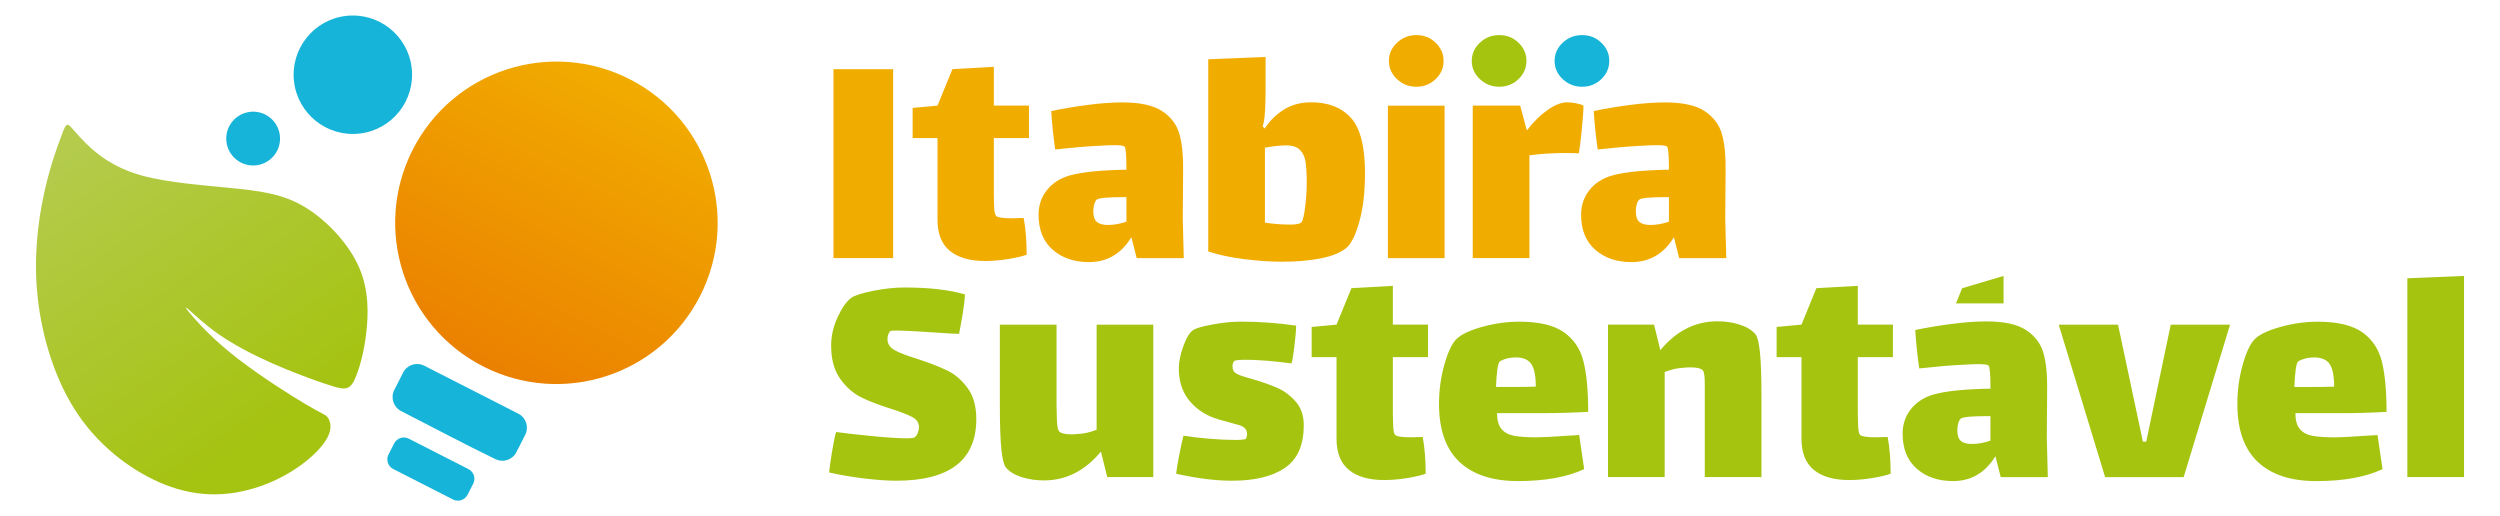
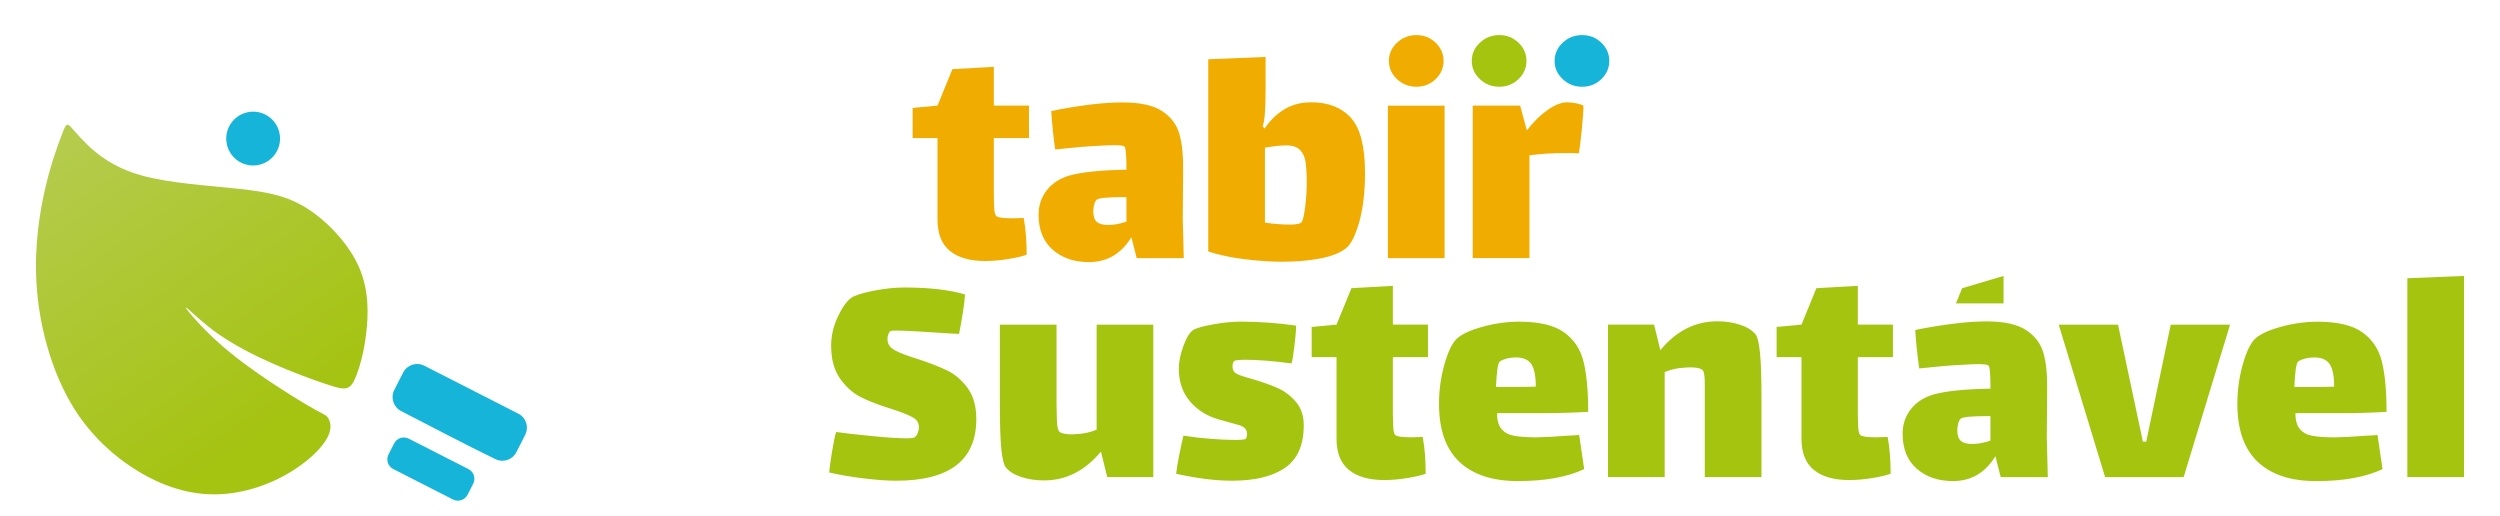
<svg xmlns="http://www.w3.org/2000/svg" id="Camada_1" data-name="Camada 1" viewBox="0 0 797.39 164.63">
  <defs>
    <style>
      .cls-1, .cls-2 {
        fill: #16b4d8;
      }

      .cls-3 {
        fill: url(#Gradiente_sem_nome_3);
      }

      .cls-4 {
        fill: url(#Gradiente_sem_nome_4);
      }

      .cls-2, .cls-5 {
        fill-rule: evenodd;
      }

      .cls-6 {
        clip-rule: evenodd;
      }

      .cls-6, .cls-7, .cls-8, .cls-9 {
        fill: none;
      }

      .cls-8 {
        clip-path: url(#clippath);
      }

      .cls-5, .cls-10 {
        fill: #a5c410;
      }

      .cls-9 {
        clip-path: url(#clippath-1);
      }

      .cls-11 {
        fill: #f1ac00;
      }
    </style>
    <clipPath id="clippath">
      <path class="cls-6" d="m27.62,45.92c3.31,3.22,8.5,7.51,17.48,10.03,8.98,2.52,21.75,3.26,31.23,4.29,9.48,1.03,15.69,2.36,22.08,6.54,6.39,4.19,12.98,11.23,16.16,18.59,3.18,7.36,2.94,15.04,2.23,20.96-.71,5.92-1.9,10.09-2.91,12.84-1.01,2.75-1.84,4.07-3.1,4.54-1.26.47-2.95.09-7.02-1.28-4.07-1.36-10.53-3.71-16.8-6.48-6.27-2.77-12.36-5.97-17.16-9.3-4.8-3.33-8.3-6.8-9.76-8.04-1.46-1.24-.86-.25,1.66,2.62,2.53,2.88,6.99,7.64,14.06,13.11,7.06,5.47,16.73,11.66,21.95,14.73,5.22,3.08,5.99,3.04,6.75,4.01.76.97,1.5,2.96.34,5.69-1.16,2.73-4.21,6.22-8.81,9.56-4.59,3.34-10.73,6.53-17.99,8.21-7.26,1.67-15.65,1.83-25.19-1.88-9.54-3.71-20.23-11.27-27.7-22.1-7.46-10.82-11.7-24.9-13.09-37.6-1.39-12.7.06-24.02,1.92-32.75,1.86-8.73,4.13-14.87,5.45-18.4,1.32-3.53,1.69-4.46,2.59-3.86.9.61,2.33,2.75,5.64,5.97" />
    </clipPath>
    <linearGradient id="Gradiente_sem_nome_3" data-name="Gradiente sem nome 3" x1="88.67" y1="134.79" x2="26.55" y2="43.61" gradientUnits="userSpaceOnUse">
      <stop offset="0" stop-color="#a5c311" />
      <stop offset="1" stop-color="#b4cb4c" />
    </linearGradient>
    <clipPath id="clippath-1">
-       <path class="cls-7" d="m200.83,25.25c12.65,6.45,21.49,17.42,25.55,29.94,4.07,12.52,3.35,26.59-3.09,39.23-6.45,12.65-17.42,21.49-29.93,25.55-12.52,4.07-26.59,3.35-39.24-3.09-12.65-6.45-21.49-17.42-25.56-29.93-4.06-12.52-3.35-26.59,3.1-39.24,6.45-12.65,17.42-21.49,29.93-25.55,12.52-4.07,26.59-3.35,39.24,3.09" />
-     </clipPath>
+       </clipPath>
    <linearGradient id="Gradiente_sem_nome_4" data-name="Gradiente sem nome 4" x1="200.82" y1="25.25" x2="154.11" y2="116.88" gradientUnits="userSpaceOnUse">
      <stop offset="0" stop-color="#f1ac00" />
      <stop offset="1" stop-color="#eb8000" />
    </linearGradient>
  </defs>
  <g class="cls-8">
    <rect class="cls-3" x="10.63" y="39.35" width="107.1" height="119.02" />
  </g>
  <g class="cls-9">
    <rect class="cls-4" x="124.49" y="18.09" width="105.95" height="105.95" />
  </g>
  <path class="cls-1" d="m135.31,116.64l30.04,15.32c1.22.62,2.08,1.69,2.47,2.9.38,1.16.33,2.45-.21,3.63-.93,1.93-1.96,3.85-2.93,5.76-.62,1.22-1.69,2.08-2.9,2.47-1.16.38-2.45.33-3.63-.21-10.12-4.9-20.3-10.32-30.33-15.46-1.16-.63-1.98-1.67-2.36-2.85-.39-1.21-.33-2.58.29-3.8l2.85-5.59c.62-1.22,1.69-2.08,2.9-2.47,1.21-.39,2.58-.33,3.8.3" />
  <path class="cls-1" d="m130.36,139.91l19.07,9.72c.84.43,1.44,1.17,1.71,2.01.27.84.23,1.78-.2,2.63l-1.81,3.54c-.43.84-1.17,1.44-2.01,1.71-.84.27-1.78.23-2.63-.2l-19.18-9.78c-.79-.44-1.34-1.15-1.6-1.95-.27-.84-.23-1.78.2-2.62l1.81-3.55c.43-.84,1.17-1.43,2-1.71.84-.27,1.78-.23,2.63.2" />
  <path class="cls-1" d="m79.76,35.67c4.71-.54,8.96,2.84,9.51,7.55.54,4.71-2.84,8.96-7.55,9.51-4.71.54-8.96-2.84-9.5-7.55-.54-4.71,2.84-8.96,7.55-9.5" />
-   <path class="cls-1" d="m110.39,5.07c10.37-1.19,19.73,6.25,20.92,16.61,1.19,10.37-6.25,19.73-16.61,20.92-10.37,1.19-19.73-6.25-20.92-16.61-1.19-10.37,6.25-19.73,16.61-20.92" />
-   <rect class="cls-11" x="265.84" y="22.07" width="19.03" height="60.25" />
  <path class="cls-11" d="m317,62.34c0,1.27.04,2.59.11,3.96.07,1.37.28,2.24.63,2.59.49.49,2.22.74,5.18.74l3.59-.11c.63,3.38.95,7.29.95,11.73-1.34.49-3.29.95-5.87,1.37-2.57.42-5.02.63-7.35.63-4.86,0-8.62-1.07-11.26-3.22-2.64-2.15-3.96-5.48-3.96-9.99v-26h-7.93v-9.62l7.93-.74,4.76-11.63,13.21-.74v12.37h11.21v10.36h-11.21v18.29Z" />
  <path class="cls-11" d="m353.47,71.75c1.83,0,3.77-.35,5.81-1.06v-7.82h-.85c-5.21,0-8.1.28-8.67.85-.35.35-.62.88-.79,1.59-.18.7-.26,1.37-.26,2.01,0,1.69.39,2.85,1.16,3.49.78.63,1.97.95,3.59.95m9.09,10.57l-1.69-6.66c-3.24,5.29-7.75,7.93-13.53,7.93-4.72,0-8.58-1.32-11.58-3.96-3-2.64-4.49-6.36-4.49-11.15,0-2.96.86-5.55,2.59-7.77,1.73-2.22,4.11-3.79,7.14-4.7,3.95-1.13,10.04-1.76,18.29-1.9,0-4.65-.21-7.12-.63-7.4-.35-.28-1.48-.42-3.38-.42-1.2,0-2.85.07-4.97.21-3.38.14-7.96.53-13.74,1.16-.56-3.81-.99-7.89-1.27-12.26,3.73-.78,7.65-1.43,11.73-1.96,4.09-.53,7.75-.79,10.99-.79,5.64,0,9.87.93,12.69,2.8,2.82,1.87,4.65,4.32,5.5,7.35.85,3.03,1.23,6.87,1.16,11.52l-.11,15.54.32,12.47h-15.01Z" />
  <path class="cls-11" d="m415.2,70.8c.42-.7.79-2.36,1.11-4.97.32-2.61.48-5.11.48-7.51,0-2.82-.12-5.04-.37-6.66-.25-1.62-.85-2.91-1.8-3.86-.95-.95-2.41-1.43-4.39-1.43-1.76,0-4.02.25-6.77.74v23.89c2.61.42,5.32.63,8.14.63,2.04,0,3.24-.28,3.59-.85m2.96-38.16c5.5,0,9.74,1.66,12.74,4.97,2.99,3.31,4.49,9.16,4.49,17.55,0,6.13-.62,11.36-1.85,15.7-1.23,4.33-2.63,7.1-4.18,8.3-1.83,1.48-4.55,2.57-8.14,3.28-3.59.7-7.68,1.06-12.26,1.06-3.52,0-7.47-.26-11.84-.79-4.37-.53-8.28-1.36-11.73-2.48V18.9l18.29-.74v9.94c0,.56-.02,1.87-.05,3.91-.04,2.04-.12,3.75-.26,5.13-.14,1.37-.35,2.41-.63,3.12l.63.74c1.62-2.47,3.66-4.48,6.13-6.03,2.47-1.55,5.36-2.33,8.67-2.33Z" />
  <path class="cls-11" d="m442.68,33.7h18.08v48.63h-18.08v-48.63Zm9.09-6.03c-2.4,0-4.46-.81-6.18-2.43-1.73-1.62-2.59-3.56-2.59-5.81s.86-4.19,2.59-5.81c1.73-1.62,3.79-2.43,6.18-2.43s4.44.81,6.13,2.43c1.69,1.62,2.54,3.56,2.54,5.81s-.85,4.19-2.54,5.81c-1.69,1.62-3.74,2.43-6.13,2.43Z" />
  <path class="cls-11" d="m499.87,32.64c.92,0,1.89.11,2.91.32,1.02.21,1.78.46,2.27.74,0,1.55-.18,4.11-.53,7.66-.35,3.56-.67,6.08-.95,7.56-.7-.07-2.01-.11-3.91-.11-4.44,0-8.39.25-11.84.74v32.77h-18.08v-48.63h15.12l2.11,7.82h.11c2.04-2.68,4.23-4.83,6.55-6.45,2.33-1.62,4.4-2.43,6.24-2.43" />
-   <path class="cls-11" d="m526.51,71.75c1.83,0,3.77-.35,5.81-1.06v-7.82h-.85c-5.21,0-8.1.28-8.67.85-.35.35-.62.88-.79,1.59-.18.7-.26,1.37-.26,2.01,0,1.69.39,2.85,1.16,3.49.77.63,1.97.95,3.59.95m9.09,10.57l-1.69-6.66c-3.24,5.29-7.75,7.93-13.53,7.93-4.72,0-8.58-1.32-11.58-3.96-3-2.64-4.49-6.36-4.49-11.15,0-2.96.86-5.55,2.59-7.77,1.73-2.22,4.1-3.79,7.14-4.7,3.95-1.13,10.04-1.76,18.29-1.9,0-4.65-.21-7.12-.63-7.4-.35-.28-1.48-.42-3.38-.42-1.2,0-2.85.07-4.97.21-3.38.14-7.96.53-13.74,1.16-.56-3.81-.99-7.89-1.27-12.26,3.74-.78,7.65-1.43,11.73-1.96,4.09-.53,7.75-.79,10.99-.79,5.64,0,9.87.93,12.68,2.8,2.82,1.87,4.65,4.32,5.5,7.35.85,3.03,1.23,6.87,1.16,11.52l-.11,15.54.32,12.47h-15.01Z" />
  <path class="cls-10" d="m767.84,88.75l18.08-.74v64.16h-18.08v-63.42Zm-34.67,26.43c-.42.21-.74,1.13-.95,2.75-.21,1.62-.35,3.45-.42,5.5h5.5c3.31,0,5.71-.04,7.19-.11,0-3.38-.48-5.78-1.43-7.19-.95-1.41-2.59-2.12-4.92-2.12-1.9,0-3.56.39-4.97,1.16Zm11.84,24.31c1.76,0,5.04-.18,9.83-.53.63,0,1.8-.07,3.49-.21l1.59,10.89c-5.43,2.54-12.47,3.81-21.14,3.81-8.1,0-14.32-2.04-18.66-6.13-4.33-4.09-6.5-10.25-6.5-18.5,0-4.23.55-8.32,1.64-12.26,1.09-3.95,2.34-6.69,3.75-8.24,1.48-1.55,4.23-2.89,8.25-4.02,4.02-1.13,8-1.69,11.95-1.69,6.34,0,11.1,1.13,14.27,3.38,3.17,2.25,5.25,5.37,6.24,9.36.99,3.98,1.48,9.32,1.48,16.01-4.79.28-9.48.42-14.06.42h-15.01c0,2.25.48,3.95,1.43,5.07.95,1.13,2.31,1.85,4.07,2.17,1.76.32,4.23.48,7.4.48Zm-52.64-35.94h18.92l-14.8,48.63h-25.05l-14.8-48.63h18.92l7.93,37.32h1.06l7.82-37.32Zm-63.32,38.05c1.83,0,3.77-.35,5.81-1.06v-7.82h-.84c-5.21,0-8.1.28-8.67.85-.35.35-.62.88-.79,1.59-.18.7-.26,1.37-.26,2.01,0,1.69.39,2.85,1.16,3.49.78.63,1.97.95,3.59.95Zm9.09,10.57l-1.69-6.66c-3.24,5.28-7.75,7.93-13.53,7.93-4.72,0-8.58-1.32-11.58-3.96-3-2.64-4.49-6.36-4.49-11.15,0-2.96.86-5.55,2.59-7.77,1.73-2.22,4.11-3.79,7.14-4.7,3.95-1.13,10.04-1.76,18.29-1.9,0-4.65-.21-7.12-.63-7.4-.35-.28-1.48-.42-3.38-.42-1.2,0-2.85.07-4.97.21-3.38.14-7.96.53-13.74,1.16-.56-3.81-.99-7.89-1.27-12.26,3.74-.78,7.65-1.43,11.73-1.95,4.09-.53,7.75-.79,10.99-.79,5.64,0,9.87.93,12.69,2.8,2.82,1.87,4.65,4.32,5.5,7.35.84,3.03,1.23,6.87,1.16,11.52l-.11,15.54.32,12.47h-15.01Zm-45.56-19.98c0,1.27.04,2.59.1,3.96.07,1.38.28,2.24.63,2.59.49.49,2.22.74,5.18.74l3.59-.11c.63,3.38.95,7.29.95,11.73-1.34.49-3.29.95-5.87,1.38-2.57.42-5.02.63-7.35.63-4.86,0-8.62-1.07-11.26-3.22-2.64-2.15-3.96-5.48-3.96-9.99v-26h-7.93v-9.62l7.93-.74,4.76-11.63,13.21-.74v12.37h11.2v10.36h-11.2v18.29Zm-32.66-25.58c.63.77,1.11,2.71,1.43,5.81.32,3.1.48,7.82.48,14.17v25.58h-18.08v-29.7c0-2.26-.18-3.67-.53-4.23-.56-.71-1.87-1.06-3.91-1.06-.99,0-1.73.04-2.22.11-1.97.07-4.02.53-6.13,1.37v33.51h-18.08v-48.63h14.69l2.01,8.14c5.07-6.13,11.13-9.2,18.18-9.2,2.54,0,4.92.35,7.13,1.06,2.22.71,3.89,1.73,5.02,3.07Zm-81.39,8.56c-.42.21-.74,1.13-.95,2.75-.21,1.62-.35,3.45-.42,5.5h5.5c3.31,0,5.71-.04,7.19-.11,0-3.38-.48-5.78-1.43-7.19-.95-1.41-2.59-2.12-4.92-2.12-1.9,0-3.56.39-4.97,1.16Zm11.84,24.31c1.76,0,5.04-.18,9.83-.53.63,0,1.8-.07,3.49-.21l1.59,10.89c-5.43,2.54-12.47,3.81-21.14,3.81-8.1,0-14.32-2.04-18.66-6.13-4.33-4.09-6.5-10.25-6.5-18.5,0-4.23.55-8.32,1.64-12.26,1.09-3.95,2.34-6.69,3.75-8.24,1.48-1.55,4.23-2.89,8.25-4.02,4.02-1.13,8-1.69,11.95-1.69,6.34,0,11.1,1.13,14.27,3.38,3.17,2.25,5.25,5.37,6.24,9.36.99,3.98,1.48,9.32,1.48,16.01-4.79.28-9.48.42-14.06.42h-15.01c0,2.25.48,3.95,1.43,5.07.95,1.13,2.31,1.85,4.07,2.17,1.76.32,4.23.48,7.4.48Zm-46.09-7.29c0,1.27.04,2.59.1,3.96.07,1.38.28,2.24.63,2.59.49.49,2.22.74,5.18.74l3.59-.11c.63,3.38.95,7.29.95,11.73-1.34.49-3.29.95-5.87,1.38-2.57.42-5.02.63-7.35.63-4.86,0-8.61-1.07-11.26-3.22-2.64-2.15-3.96-5.48-3.96-9.99v-26h-7.93v-9.62l7.93-.74,4.76-11.63,13.21-.74v12.37h11.2v10.36h-11.2v18.29Zm-28.44,3.49c0,6.27-1.99,10.78-5.97,13.53-3.98,2.75-9.64,4.12-16.97,4.12-5.15,0-11.06-.74-17.76-2.22.14-1.41.48-3.43,1-6.08.53-2.64.97-4.67,1.32-6.08,2.54.42,5.36.76,8.46,1,3.1.25,5.74.37,7.93.37,1.9,0,3.07-.11,3.49-.32.07-.07.16-.26.26-.58.11-.32.16-.65.16-1.01,0-1.41-.88-2.36-2.64-2.85-.56-.14-2.71-.74-6.45-1.8-3.74-1.06-6.78-2.98-9.14-5.76-2.36-2.78-3.54-6.26-3.54-10.41,0-2.18.49-4.62,1.48-7.29.99-2.68,2.04-4.37,3.17-5.07.85-.56,2.89-1.15,6.13-1.74,3.24-.6,6.24-.9,8.99-.9,5.85,0,11.73.42,17.65,1.27,0,1.27-.18,3.4-.53,6.4-.35,2.99-.67,4.88-.95,5.65-5.99-.78-10.82-1.16-14.48-1.16-1.9,0-3.13.11-3.7.32-.14.07-.28.27-.42.58-.14.32-.21.72-.21,1.21,0,.99.32,1.69.95,2.12.63.49,2.29,1.09,4.97,1.8,3.17.92,5.9,1.87,8.19,2.85,2.29.99,4.3,2.47,6.03,4.44,1.73,1.97,2.59,4.51,2.59,7.61Zm-47.99-32.14v48.63h-14.69l-2.01-8.14c-5.07,6.13-11.13,9.2-18.18,9.2-2.54,0-4.92-.35-7.13-1.06-2.22-.7-3.89-1.73-5.02-3.07-.63-.78-1.11-2.71-1.43-5.81-.32-3.1-.48-7.82-.48-14.16v-25.58h18.08v25.37c0,1.41.04,3.07.11,4.97.07,1.9.28,3.1.63,3.59.49.71,1.9,1.06,4.23,1.06l1.69-.11c1.97-.07,4.02-.53,6.13-1.37v-33.51h18.08Zm-84.78,4.65c0,1.48.76,2.64,2.27,3.49,1.52.84,3.89,1.76,7.14,2.75,3.88,1.27,7.06,2.5,9.57,3.7,2.5,1.2,4.69,3.07,6.55,5.6,1.87,2.54,2.8,5.85,2.8,9.94,0,13.11-8.53,19.66-25.58,19.66-2.82,0-6.25-.25-10.31-.74-4.05-.49-7.73-1.13-11.05-1.9.14-1.48.44-3.65.9-6.5.46-2.85.9-4.99,1.32-6.4,2.47.35,6.18.78,11.15,1.27,4.97.49,8.72.74,11.26.74,1.48,0,2.36-.11,2.64-.32.42-.28.76-.76,1.01-1.43.25-.67.37-1.25.37-1.74,0-1.41-.67-2.49-2.01-3.22-1.34-.74-3.63-1.64-6.87-2.7-3.88-1.2-7.08-2.43-9.62-3.7-2.54-1.27-4.76-3.24-6.66-5.92-1.9-2.68-2.85-6.2-2.85-10.57,0-3.1.71-6.15,2.11-9.14,1.41-3,2.85-5.02,4.33-6.08,1.13-.78,3.45-1.51,6.98-2.22,3.52-.7,6.83-1.06,9.94-1.06,7.89,0,14.34.74,19.34,2.22-.07,1.41-.3,3.35-.69,5.81-.39,2.47-.79,4.72-1.21,6.77l-2.43-.11c-9.16-.63-15.01-.95-17.55-.95-1.06,0-1.66.04-1.8.11-.28.14-.53.46-.74.95-.21.49-.32,1.06-.32,1.69Z" />
  <polygon class="cls-10" points="623.86 96.77 639.05 96.77 639.05 88.01 625.84 91.93 623.86 96.77" />
  <path class="cls-5" d="m484.33,25.24c1.69-1.62,2.54-3.56,2.54-5.81s-.85-4.19-2.54-5.81c-1.69-1.62-3.73-2.43-6.13-2.43s-4.46.81-6.18,2.43c-1.73,1.62-2.59,3.56-2.59,5.81s.86,4.19,2.59,5.81c1.73,1.62,3.79,2.43,6.18,2.43s4.44-.81,6.13-2.43" />
  <path class="cls-2" d="m510.75,25.24c1.69-1.62,2.54-3.56,2.54-5.81s-.85-4.19-2.54-5.81c-1.69-1.62-3.73-2.43-6.13-2.43s-4.46.81-6.18,2.43c-1.73,1.62-2.59,3.56-2.59,5.81s.86,4.19,2.59,5.81c1.73,1.62,3.79,2.43,6.18,2.43s4.44-.81,6.13-2.43" />
</svg>